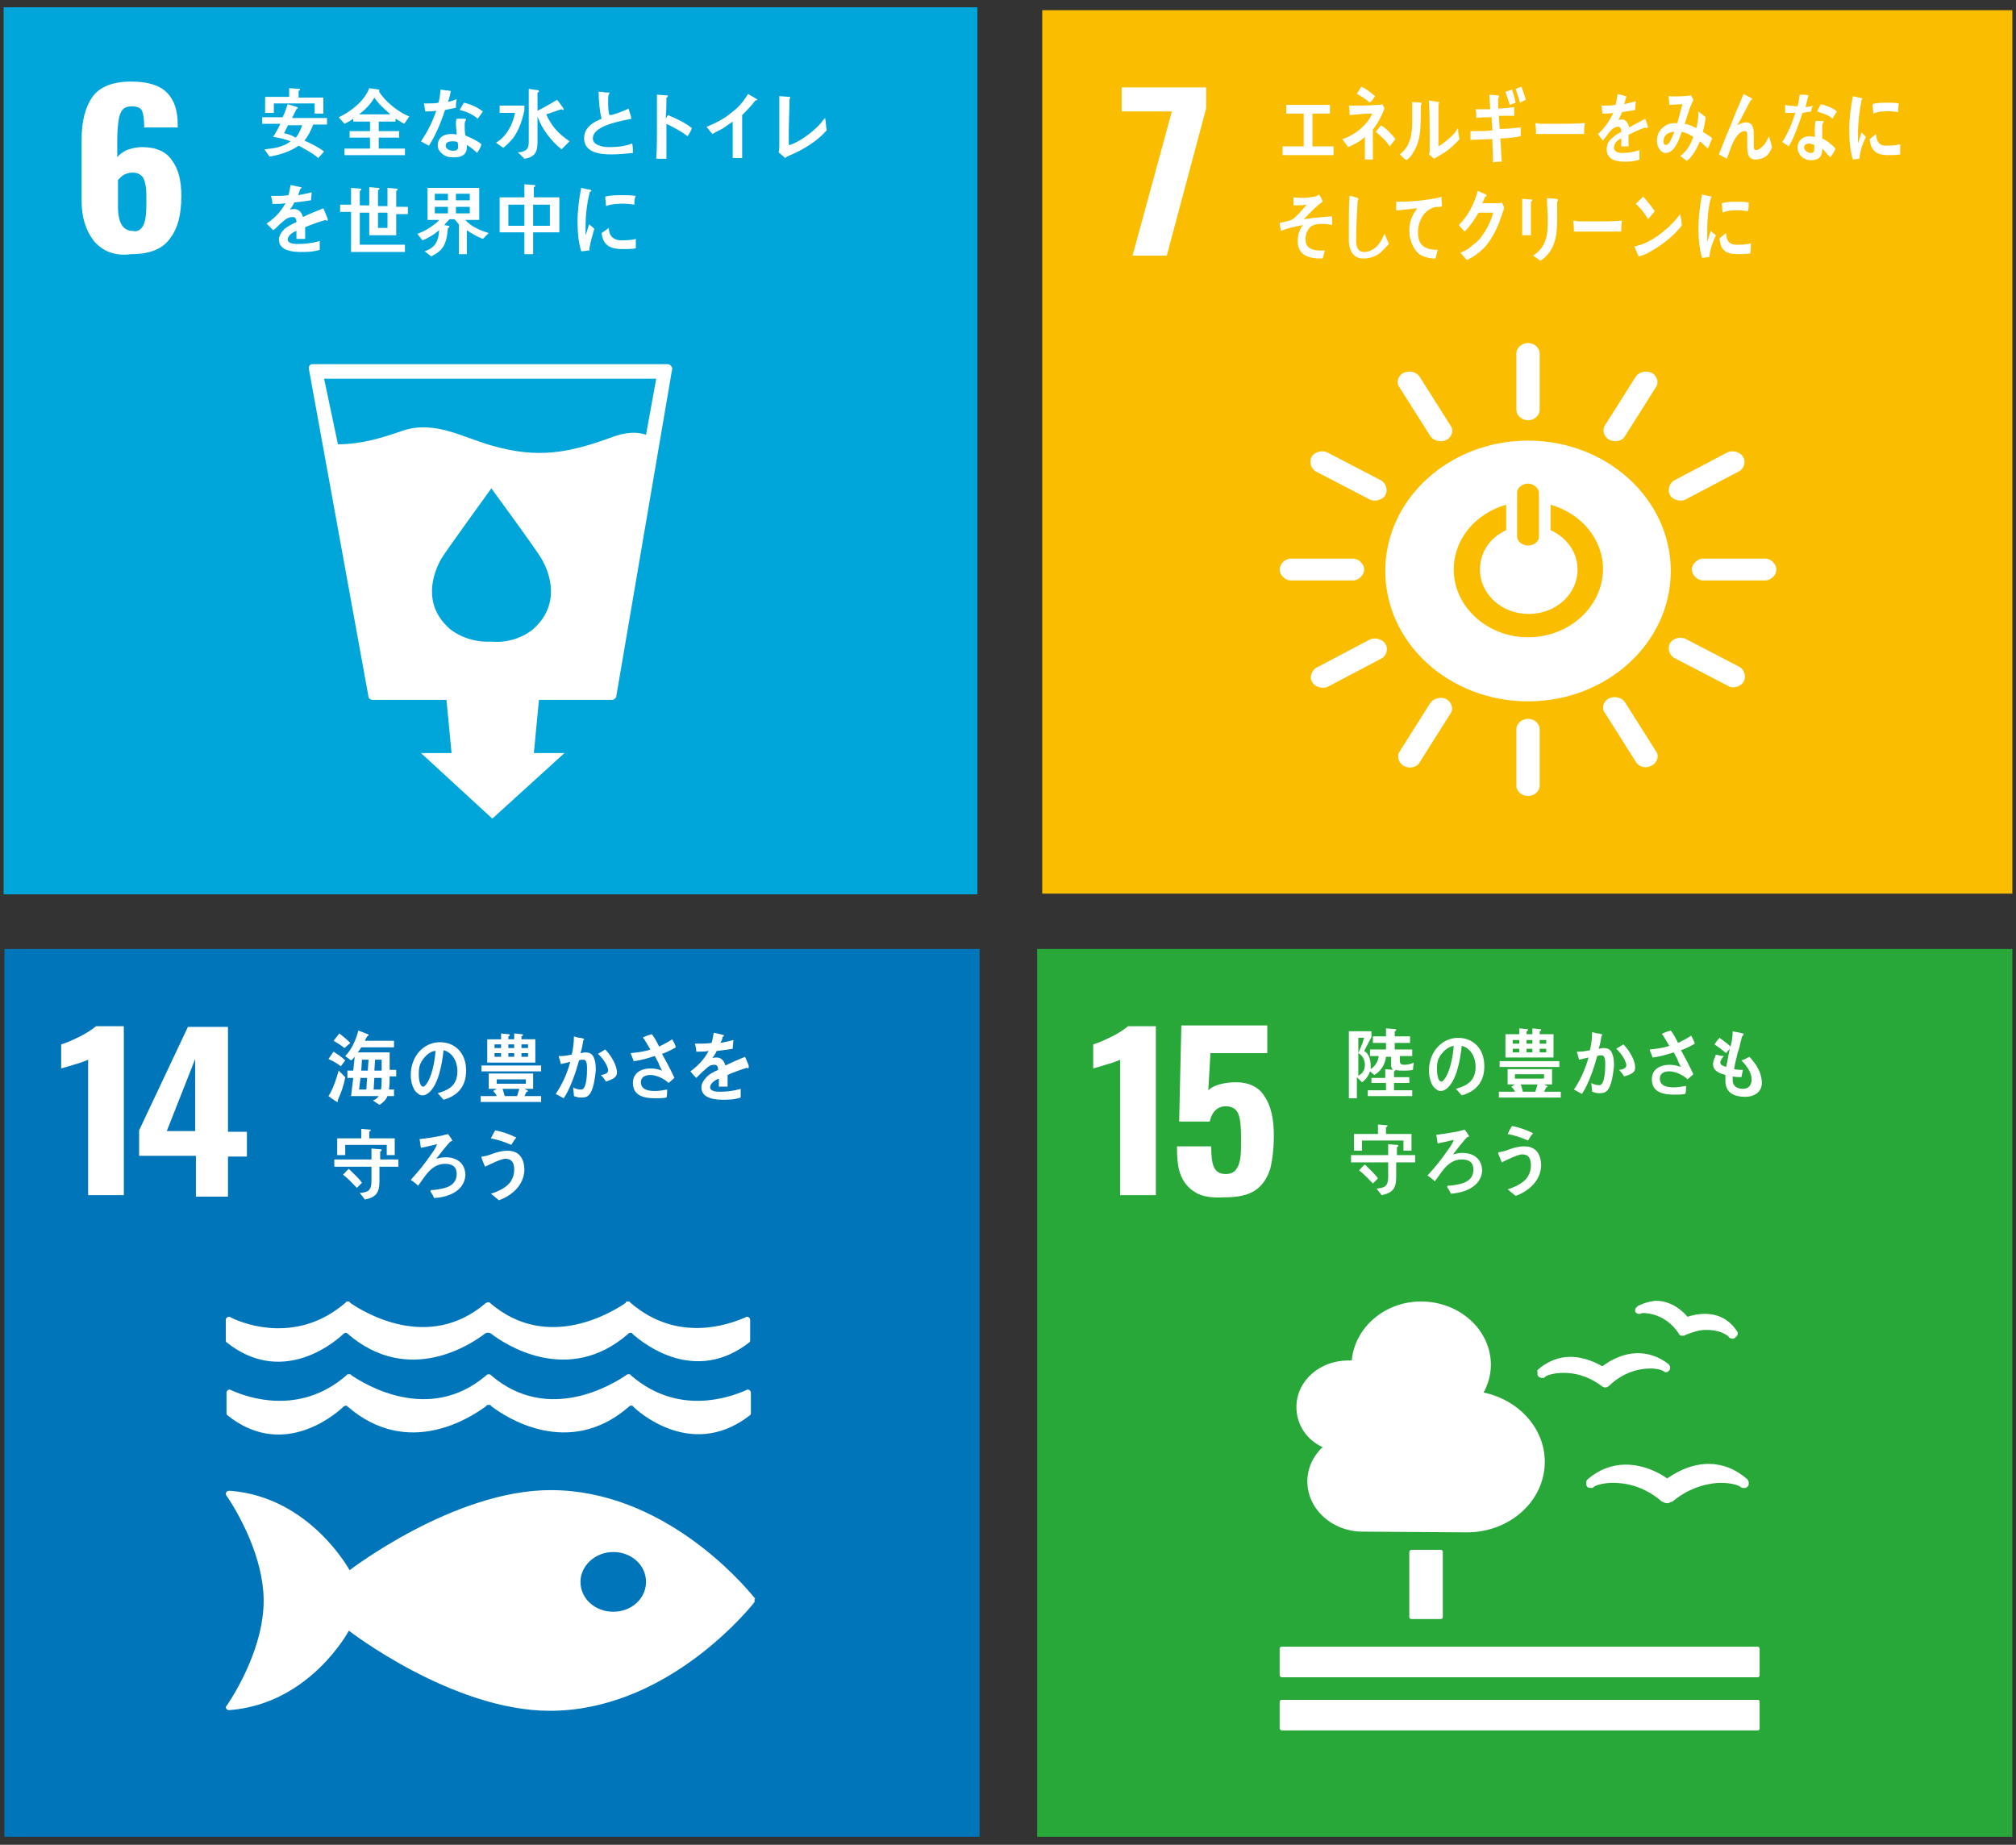
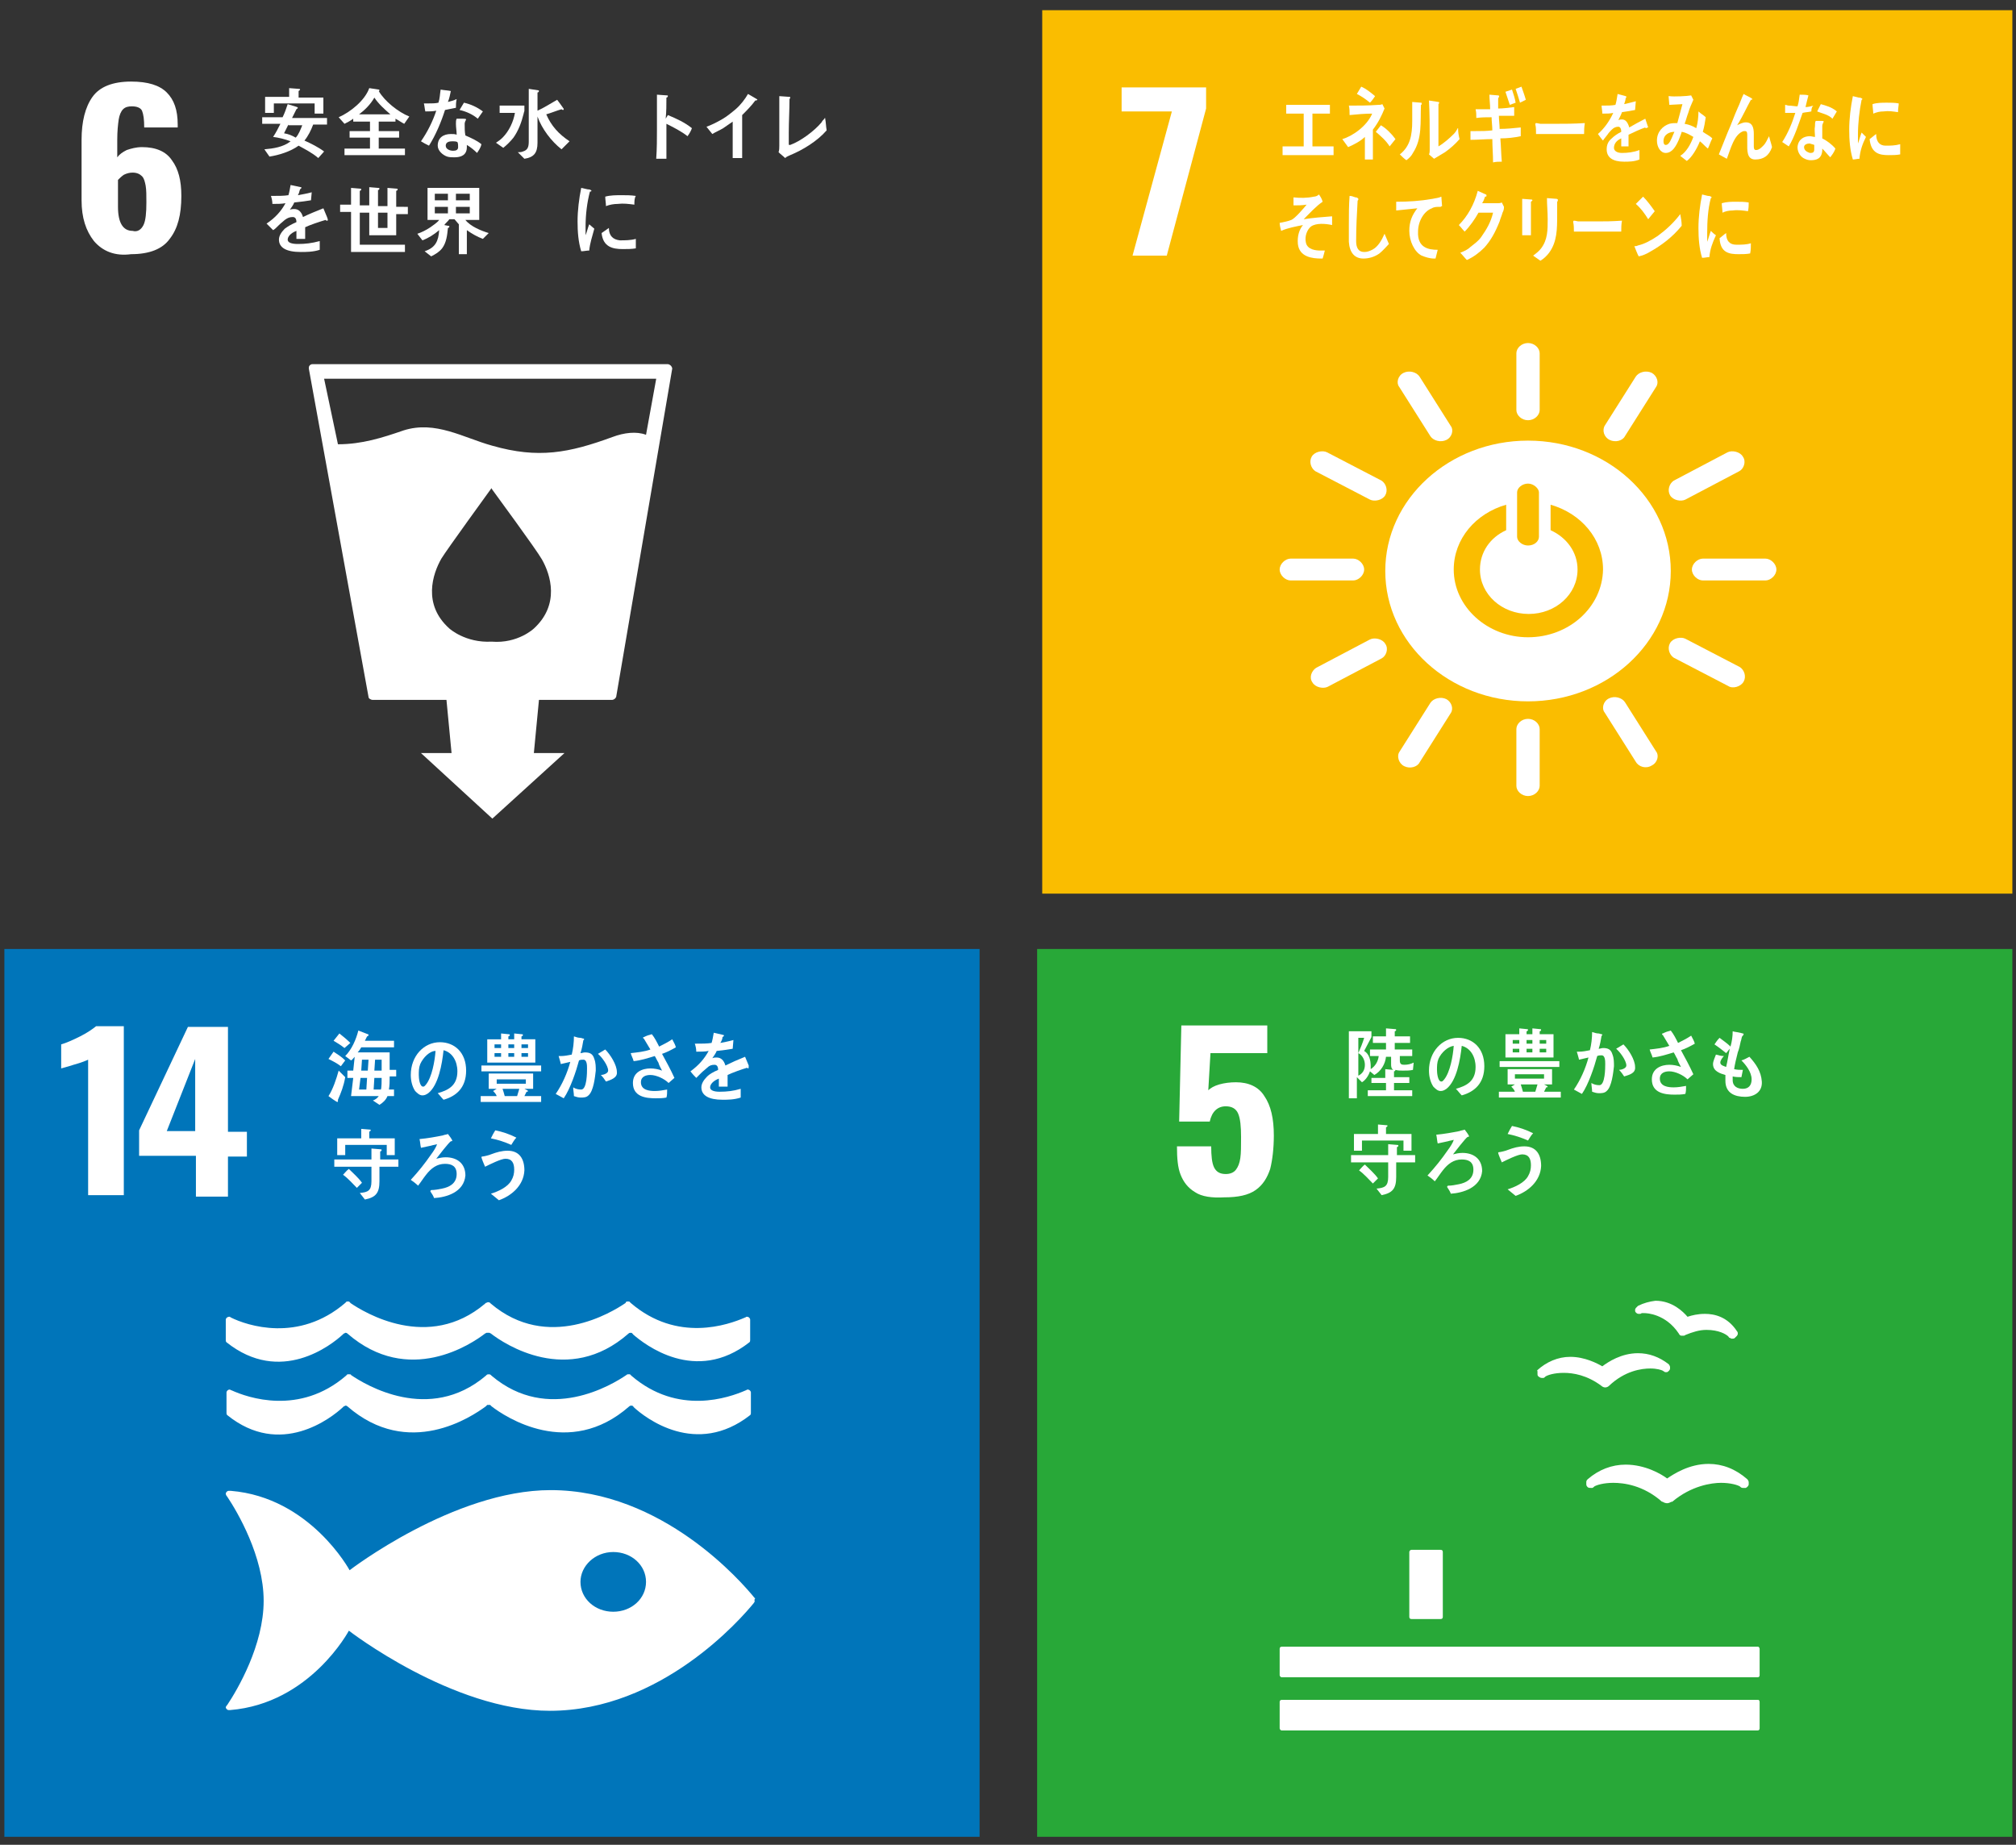
<svg xmlns="http://www.w3.org/2000/svg" version="1.1" id="レイヤー_1" x="0px" y="0px" viewBox="0 0 276.8 253.3" style="enable-background:new 0 0 276.8 253.3;" xml:space="preserve">
  <rect x="0" y="0" width="276.8" height="253.3" fill="#333333" stroke="none" />
  <style type="text/css"> .st0{fill:#00A6D9;} .st1{fill:#FFFFFF;} .st2{fill:#FABD00;} .st3{fill:#0075BA;} .st4{fill:#28A838;} </style>
  <g>
    <g>
-       <rect x="0.5" y="1" class="st0" width="133.7" height="121.8" />
      <g>
        <path class="st1" d="M12.9,33.1c-1.1-1.4-1.7-3.2-1.7-5.6v-8.3c0-2.5,0.5-4.5,1.5-5.9c1-1.4,2.8-2.1,5.3-2.1 c2.3,0,3.9,0.5,4.9,1.5s1.5,2.4,1.5,4.4l0,0.4h-4.6c0-1.1-0.1-1.8-0.3-2.3c-0.2-0.4-0.7-0.6-1.4-0.6c-0.5,0-0.9,0.1-1.2,0.4 c-0.3,0.3-0.5,0.8-0.6,1.4c-0.1,0.7-0.2,1.6-0.2,2.8v2.4c0.3-0.4,0.7-0.7,1.3-1c0.6-0.2,1.3-0.4,2.1-0.4c1.9,0,3.3,0.6,4.1,1.8 c0.9,1.2,1.3,2.8,1.3,4.9c0,2.6-0.5,4.5-1.6,5.9c-1,1.4-2.8,2.1-5.3,2.1C15.8,35.2,14.1,34.5,12.9,33.1z M19.7,30.9 c0.3-0.6,0.4-1.7,0.4-3.1c0-1,0-1.7-0.1-2.3c-0.1-0.5-0.2-1-0.5-1.3c-0.3-0.3-0.7-0.5-1.3-0.5c-0.4,0-0.8,0.1-1.2,0.3 c-0.3,0.2-0.6,0.5-0.8,0.7v3.7c0,2.2,0.7,3.3,2,3.3C18.9,31.9,19.4,31.5,19.7,30.9z" />
      </g>
      <path class="st1" d="M92.1,50.2C92,50.1,91.8,50,91.7,50H42.9c-0.2,0-0.3,0.1-0.4,0.2c-0.1,0.1-0.1,0.3-0.1,0.4l8.2,45.1 c0,0.2,0.3,0.4,0.6,0.4h10.1l0.7,7.3l-4.2,0l9.8,9l9.9-9l-4.2,0l0.7-7.3H84c0.3,0,0.5-0.2,0.6-0.4l7.7-45.1 C92.3,50.5,92.2,50.3,92.1,50.2z M73.3,86.3c0,0-2.2,2.1-5.8,1.8c-3.6,0.2-5.8-1.8-5.8-1.8c-3.7-3.3-2.3-7.5-1.1-9.6 c0.8-1.3,6.4-9,6.9-9.7V67c0,0,0,0,0,0l0,0v0.1c0.5,0.7,6.1,8.3,6.9,9.7C75.6,78.9,76.9,83,73.3,86.3z M88.7,59.7 c-1.3-0.5-3-0.3-4.6,0.3c-6,2.2-10.2,3-16.5,1.2c-4-1.1-7.8-3.5-12.2-2.1c-2.9,1-5.7,1.9-9,1.9l-1.9-9h45.6L88.7,59.7z" />
      <g>
        <path class="st1" d="M43,17.1c-0.3,0.8-0.7,1.6-1.2,2.2c0.9,0.4,1.9,0.9,2.7,1.5l-0.8,0.9c-0.8-0.7-1.8-1.2-2.7-1.7 c-1.1,0.8-2.7,1.3-4,1.5l-0.7-1c1.2-0.1,2.6-0.3,3.6-1.1c-0.8-0.3-1.6-0.5-2.4-0.6c0.4-0.6,0.7-1.2,1-1.8H36v-0.9h2.8 c0.3-0.6,0.5-1.2,0.7-1.8l1.3,0.4c0,0,0.1,0.1,0.1,0.1c0,0.1-0.1,0.1-0.2,0.2c-0.2,0.4-0.4,0.8-0.6,1.2h4.8v0.9H43z M43.2,15.5 v-1.3h-5.6v1.3h-1.2v-2.2h3.3v-1.2l1.3,0.1c0.1,0,0.2,0,0.2,0.1c0,0.1-0.1,0.1-0.2,0.2v0.9h3.4v2.2H43.2z M39.6,17.1 c-0.2,0.4-0.4,0.8-0.6,1.2c0.6,0.1,1.1,0.3,1.6,0.6c0.4-0.4,0.7-1.2,0.9-1.7H39.6z" />
        <path class="st1" d="M55.5,17c-0.4-0.2-0.8-0.5-1.2-0.7v0.4H52V18h2.8v0.9H52v1.5h3.6v0.9h-8.3v-0.9h3.5v-1.5H48V18h2.8v-1.3 h-2.3v-0.4c-0.4,0.3-0.8,0.5-1.2,0.7l-0.8-0.9c1.6-0.7,3.6-2.3,4.2-4l1.3,0.2c0.1,0,0.1,0.1,0.1,0.1c0,0,0,0.1-0.1,0.1 c0.8,1.4,2.7,2.9,4.2,3.5L55.5,17z M51.4,13.4c-0.5,0.9-1.3,1.7-2.1,2.3h4.3C52.8,15,52,14.3,51.4,13.4z" />
        <path class="st1" d="M62.6,14.8c-0.5,0.1-1,0.2-1.5,0.3c-0.5,1.6-1.3,3.5-2.2,4.9c-0.4-0.2-0.8-0.4-1.1-0.6 c0.9-1.3,1.6-2.7,2.1-4.2c-0.5,0.1-1,0.1-1.5,0.1c-0.1-0.4-0.1-0.7-0.2-1.1c0.2,0,0.4,0,0.6,0c0.5,0,1,0,1.4-0.1 c0.2-0.6,0.2-1.2,0.3-1.8c0.5,0.1,1,0.1,1.4,0.2c-0.1,0.5-0.2,1-0.4,1.5c0.4-0.1,0.8-0.2,1.2-0.4C62.6,14.1,62.6,14.4,62.6,14.8z M65.5,21c-0.4-0.4-0.9-0.8-1.4-1.1c0,0.1,0,0.2,0,0.3c0,1.1-0.8,1.4-1.7,1.4c-0.3,0-0.7,0-1-0.1c-0.6-0.2-1.3-0.8-1.3-1.5 c0-1.1,0.8-1.6,1.8-1.6c0.3,0,0.6,0,0.8,0.1c0-0.5-0.1-1-0.1-1.5c0-0.3,0-0.5,0.1-0.7c0.3,0,0.6,0,0.9,0c0.1,0,0.4,0,0.4,0.1 c0,0,0,0,0,0c-0.1,0.2-0.2,0.4-0.2,0.6c0,0.6,0,1.1,0.1,1.6c0.7,0.3,1.6,0.7,2.2,1.2C66,20.3,65.7,20.7,65.5,21z M62.8,19.5 c-0.2-0.1-0.5-0.1-0.7-0.1c-0.4,0-0.9,0.1-0.9,0.6c0,0.5,0.6,0.7,1,0.7c0.4,0,0.7-0.1,0.7-0.5C62.9,19.9,62.9,19.7,62.8,19.5z M65.6,16.3c-0.7-0.6-1.6-1-2.5-1.2l0.6-1c0.9,0.2,1.8,0.6,2.6,1.2L65.6,16.3z" />
        <path class="st1" d="M71.9,15.6c-0.3,1.2-0.7,2.3-1.4,3.3c-0.4,0.5-0.9,1-1.4,1.4l-1-0.7c0.3-0.2,0.6-0.4,0.9-0.7 c0.9-0.9,1.5-2.2,1.7-3.4h-2.1v-1H72v0.7C72,15.3,71.9,15.5,71.9,15.6z M77.1,20.5c-1.4-1.1-2.7-2.8-3.3-4.5c0,1.2,0,2.4,0,3.6 c0,1.4-0.5,2-1.8,2.2l-0.9-0.9c0.2,0,0.5,0,0.7-0.1c0.7-0.2,0.8-0.7,0.8-1.4c0-1.8,0-3.6,0-5.4v-1.8l1.3,0.2 c0.1,0,0.1,0.1,0.1,0.1c0,0.1-0.1,0.2-0.2,0.2v2.5c0.9-0.4,1.8-1,2.7-1.5c0.1,0.1,0.8,1.1,0.8,1.1c0.1,0.1,0.1,0.2,0.1,0.2 c0,0.1-0.1,0.1-0.1,0.1c0,0-0.1,0-0.2-0.1c-0.7,0.2-1.4,0.5-2.1,0.7c0.7,1.6,1.7,2.7,3.2,3.7L77.1,20.5z" />
-         <path class="st1" d="M83.9,21.2c-1.4,0-3.7-0.2-3.7-2.2c0-1.5,1.2-2.2,2.4-2.7c-0.3-1.2-0.4-2.5-0.4-3.7c0.3,0,0.6,0,0.9,0.1 c0.1,0,0.3,0,0.5,0c0.1,0,0.1,0,0.1,0.1c0,0,0,0.1-0.1,0.1c-0.1,0.3-0.1,0.6-0.1,1c0,0.4,0,1.6,0.2,1.9c0,0,0.1,0,0.1,0 c0.4,0,2.2-0.7,2.5-0.9c0.1,0.4,0.3,0.9,0.4,1.4c-1.3,0.3-5.3,0.9-5.3,2.7c0,1,1.5,1.2,2.2,1.2c1.1,0,2.2-0.1,3.2-0.5 c0.1,0.4,0.1,0.9,0.1,1.3C86,21.1,84.9,21.2,83.9,21.2z" />
        <path class="st1" d="M94.4,18.7c-0.9-0.7-1.9-1.2-2.9-1.7c0,0.2,0,0.3,0,0.5v2.4c0,0.6,0,1.3,0,1.9h-1.4c0.1-1.4,0.1-2.7,0.1-4.1 c0-1.6,0-3.2,0-4.7l1.4,0.1c0.1,0,0.1,0,0.1,0.1c0,0.1-0.1,0.2-0.2,0.2c0,1,0,1.9-0.1,2.9c0.1-0.2,0.2-0.3,0.3-0.5 c1.2,0.5,2.3,1,3.3,1.8C94.9,17.9,94.7,18.3,94.4,18.7z" />
        <path class="st1" d="M103.7,13.8c-0.5,0.7-1.2,1.4-1.8,2v5.9h-1.3l0-5c-0.4,0.3-0.9,0.6-1.3,0.9c-0.5,0.3-1,0.5-1.5,0.8l-0.8-1 c0.6-0.2,1.4-0.6,2.1-1c0.7-0.4,1.3-0.9,1.9-1.4c0.7-0.6,1.3-1.4,1.7-2.1l1.2,0.7c0,0,0.1,0.1,0.1,0.1 C103.9,13.8,103.8,13.8,103.7,13.8z" />
        <path class="st1" d="M108.5,21.3c-0.2,0.1-0.5,0.2-0.7,0.4c-0.3-0.3-0.6-0.5-0.9-0.8c0.1-0.3,0.1-0.6,0.1-0.9c0-0.6,0-1.3,0-1.9 c0-1.6,0-3.3,0-4.9l1.4,0.1c0.1,0,0.1,0,0.1,0.1s-0.1,0.2-0.1,0.2c0,1.5-0.1,3.1-0.1,4.6v1.6c0,0.1,0,0.1,0.1,0.1 c0,0,0.1,0,0.1,0c1.4-0.5,3.3-1.9,4.3-3.1c0.1-0.2,0.2-0.3,0.4-0.5c0,0,0-0.1,0.1-0.1c0,0,0,0.1,0,0.1c0.1,0.5,0.1,1,0.2,1.6 C112.2,19.4,110.2,20.6,108.5,21.3z" />
        <path class="st1" d="M44.9,30.3c-0.1,0-0.1,0-0.2-0.1c-0.7,0.2-2.2,0.7-2.8,1v1.6l-1.2,0c0-0.1,0-0.3,0-0.5v-0.6 c-0.8,0.3-1.2,0.8-1.2,1.2c0,0.4,0.5,0.6,1.4,0.6c1,0,1.9-0.1,3-0.4l0,1.2c-0.9,0.3-1.9,0.3-2.6,0.3c-2,0-3-0.6-3-1.7 c0-0.5,0.3-1,0.8-1.5c0.4-0.3,0.9-0.6,1.6-0.9c0-0.5-0.2-0.7-0.5-0.7c-0.4,0-0.7,0.1-1.1,0.4c-0.2,0.2-0.5,0.4-0.8,0.7 c-0.4,0.4-0.6,0.6-0.8,0.7c-0.2-0.2-0.5-0.5-0.9-0.9c1.2-0.8,2-1.7,2.6-2.8c-0.5,0.1-1.2,0.1-1.8,0.1c0-0.4-0.1-0.8-0.2-1.1 c1,0,1.8,0,2.4-0.1c0.1-0.3,0.2-0.8,0.3-1.4l1.4,0.3c0.1,0,0.1,0.1,0.1,0.1s-0.1,0.1-0.2,0.2c-0.1,0.2-0.1,0.5-0.3,0.8 c0.5-0.1,1.2-0.2,1.9-0.4l-0.1,1.1c-0.6,0.1-1.3,0.2-2.3,0.3c-0.1,0.3-0.4,0.7-0.6,1c0.2-0.1,0.5-0.1,0.6-0.1 c0.6,0,1,0.4,1.2,1.1c0.8-0.4,1.8-0.8,2.8-1.2l0.5,1.2C45.1,30.3,45,30.3,44.9,30.3z" />
        <path class="st1" d="M54.4,29.2v3.1h-3.7v-3.1h-1.3v4.4h6.2v1h-7.4v-5.5h-1.5v-1h1.5v-2.3l1.2,0.1c0.1,0,0.2,0,0.2,0.1 c0,0.1-0.1,0.2-0.2,0.2v2h1.3v-2.5l1.2,0.1c0.1,0,0.2,0,0.2,0.1c0,0.1-0.1,0.2-0.2,0.2v2.2h1.3v-2.5l1.2,0.1c0.1,0,0.2,0,0.2,0.1 c0,0.1-0.1,0.2-0.2,0.2v2.2H56v1H54.4z M53.2,29.2h-1.3v2.1h1.3V29.2z" />
        <path class="st1" d="M66.3,32.8c-0.8-0.3-1.5-0.7-2.2-1.2v3.3h-1.1v-4.1c-0.2-0.2-0.4-0.5-0.6-0.7h-0.7c-0.2,0.3-0.5,0.5-0.7,0.8 l0.5,0.1c0.1,0,0.2,0,0.2,0.1c0,0.1-0.1,0.2-0.2,0.2c-0.1,1-0.2,2-0.8,2.8c-0.4,0.5-0.9,0.8-1.5,1.1l-0.9-0.7 c1.5-0.5,1.9-1.4,2-2.9c-0.7,0.6-1.5,1.1-2.3,1.4l-0.7-0.9c0.6-0.2,1.2-0.5,1.8-0.9c0.4-0.3,0.9-0.6,1.2-1h-1.6v-4.4h7.1v4.4 h-1.9c0.7,0.9,2.2,1.5,3.2,1.8L66.3,32.8z M61.5,26.6h-1.8v0.9h1.8V26.6z M61.5,28.4h-1.8v0.9h1.8V28.4z M64.5,26.6h-1.9v0.9h1.9 V26.6z M64.5,28.4h-1.9v0.9h1.9V28.4z" />
-         <path class="st1" d="M73.2,31.9v3H72v-3h-3.4v-4.8H72v-1.8l1.3,0.1c0.1,0,0.2,0,0.2,0.1c0,0.1-0.1,0.2-0.2,0.2v1.4h3.5v4.8H73.2z M72,28.1h-2.2V31H72V28.1z M75.5,28.1h-2.3V31h2.3V28.1z" />
        <path class="st1" d="M80.9,34.4c-0.4,0-0.7,0.1-1.1,0.1c-0.4-1.3-0.5-2.7-0.5-4.1c0-1.5,0.2-3.1,0.5-4.6l0.9,0.2 c0.1,0,0.3,0,0.4,0.1c0.1,0,0.1,0.1,0.1,0.1c0,0.1-0.1,0.1-0.2,0.1c-0.4,1.5-0.6,3.2-0.6,4.8c0,0.4,0,0.8,0,1.2 c0.2-0.5,0.3-1,0.5-1.5c0.2,0.2,0.5,0.4,0.7,0.6C81.3,32.5,81,33.4,80.9,34.4z M87.3,34.1c-0.5,0.1-1.3,0.1-1.8,0.1 c-1.4,0-2.7-0.3-2.9-2.2c0.3-0.2,0.7-0.5,1-0.7c0,1.1,0.6,1.6,1.5,1.7c0.7,0,1.5,0,2.2-0.2C87.3,33.2,87.3,33.7,87.3,34.1z M87.1,28.1c-0.8-0.1-1.5-0.2-2.3-0.1c-0.5,0-1.1,0.1-1.6,0.3c0-0.4-0.1-0.9-0.1-1.3c0.7-0.2,1.5-0.2,2.3-0.2 c0.6,0,1.2,0,1.9,0.1C87.1,27.2,87.1,27.7,87.1,28.1z" />
      </g>
    </g>
    <g>
      <rect x="143.1" y="1.4" class="st2" width="133.2" height="121.3" />
      <g>
        <path class="st1" d="M160.9,15.3H154V12h11.6v2.9l-5.4,20.2h-4.7L160.9,15.3z" />
      </g>
      <g>
        <path class="st1" d="M209.8,60.5c-10.8,0-19.6,8-19.6,17.9c0,9.9,8.8,17.9,19.6,17.9c10.8,0,19.6-8,19.6-17.9 C229.4,68.5,220.6,60.5,209.8,60.5 M208.3,67.6c0-0.6,0.7-1.2,1.5-1.2c0.8,0,1.5,0.7,1.5,1.2v6.1c0,0.6-0.6,1.2-1.5,1.2 c-0.8,0-1.5-0.6-1.5-1.2V67.6z M209.8,87.5c-5.6,0-10.2-4.2-10.2-9.3c0-4.2,3-7.7,7.2-8.9v3.5c-2.2,1-3.6,3-3.6,5.4 c0,3.4,3,6.1,6.7,6.1s6.7-2.7,6.7-6.1c0-2.4-1.5-4.4-3.7-5.4v-3.5c4.2,1.2,7.2,4.7,7.2,8.9C220,83.4,215.4,87.5,209.8,87.5" />
        <path class="st1" d="M187.3,78.2c0-0.8-0.8-1.5-1.5-1.5h-8.6c-0.7,0-1.5,0.7-1.5,1.5c0,0.8,0.8,1.5,1.5,1.5h8.6 C186.5,79.7,187.3,79,187.3,78.2" />
        <path class="st1" d="M243.9,78.2c0-0.8-0.8-1.5-1.5-1.5h-8.6c-0.7,0-1.5,0.7-1.5,1.5c0,0.8,0.8,1.5,1.5,1.5h8.6 C243.1,79.7,243.9,79,243.9,78.2" />
        <path class="st1" d="M209.8,109.3c0.9,0,1.6-0.7,1.6-1.4v-7.8c0-0.7-0.7-1.4-1.6-1.4c-0.9,0-1.6,0.7-1.6,1.4v7.8 C208.2,108.6,208.9,109.3,209.8,109.3" />
        <path class="st1" d="M239.4,93.6c0.4-0.7,0.1-1.6-0.5-2l-7.5-3.9c-0.6-0.3-1.7-0.1-2.1,0.6c-0.4,0.7-0.1,1.6,0.5,2l7.5,3.9 C237.9,94.6,239,94.3,239.4,93.6" />
        <path class="st1" d="M192.8,105.2c0.8,0.4,1.8,0.1,2.1-0.5l4.3-6.8c0.4-0.6,0.1-1.5-0.6-1.9c-0.8-0.4-1.8-0.1-2.2,0.5l-4.3,6.8 C191.8,103.8,192,104.8,192.8,105.2" />
        <path class="st1" d="M226.8,105.1c0.8-0.4,1-1.4,0.6-1.9l-4.3-6.8c-0.4-0.6-1.4-0.9-2.2-0.5c-0.8,0.4-1,1.4-0.6,1.9l4.3,6.8 C225,105.3,226,105.6,226.8,105.1" />
        <path class="st1" d="M180.2,93.7c0.4,0.7,1.5,0.9,2.1,0.6l7.4-3.9c0.6-0.3,1-1.3,0.5-2c-0.4-0.7-1.5-0.9-2.1-0.6l-7.4,3.9 C180.1,92.1,179.7,93,180.2,93.7" />
        <path class="st1" d="M209.8,57.7c0.9,0,1.6-0.7,1.6-1.4v-7.8c0-0.7-0.7-1.4-1.6-1.4c-0.9,0-1.6,0.7-1.6,1.4v7.8 C208.2,57,208.9,57.7,209.8,57.7" />
        <path class="st1" d="M190.2,68c0.4-0.7,0.1-1.6-0.5-2l-7.5-3.9c-0.6-0.3-1.7-0.1-2.1,0.6c-0.4,0.7-0.1,1.6,0.5,2l7.5,3.9 C188.7,68.9,189.8,68.7,190.2,68" />
        <path class="st1" d="M221,60.4c0.8,0.4,1.8,0.1,2.1-0.5l4.3-6.8c0.4-0.6,0.1-1.5-0.6-1.9c-0.8-0.4-1.8-0.1-2.2,0.5l-4.3,6.8 C220,59.1,220.2,60,221,60.4" />
        <path class="st1" d="M198.6,60.4c0.8-0.4,1-1.4,0.6-1.9l-4.3-6.8c-0.4-0.6-1.4-0.9-2.2-0.5c-0.8,0.4-1,1.4-0.6,1.9l4.3,6.8 C196.8,60.5,197.8,60.8,198.6,60.4" />
        <path class="st1" d="M229.3,68c0.4,0.7,1.5,0.9,2.1,0.6l7.4-3.9c0.6-0.3,1-1.3,0.5-2c-0.4-0.7-1.5-0.9-2.1-0.6l-7.4,3.9 C229.2,66.4,228.9,67.3,229.3,68" />
      </g>
      <g>
        <path class="st1" d="M176.1,21.3v-1.2h2.9v-4.5h-2.4v-1.2h6v1.2h-2.4v4.5h2.9v1.2H176.1z" />
        <path class="st1" d="M188.5,17.8V19c0,1,0,1.9,0,2.9h-1.1c0-1,0-2.1,0-3.1c-0.6,0.6-1.6,1.1-2.3,1.4c-0.3-0.4-0.5-0.7-0.8-1.1 c1.4-0.4,3.4-1.8,4.1-3.5c-1,0-2.1,0.1-3.1,0.2c0-0.5,0-0.9-0.1-1.3c1.3,0,2.7,0,4-0.1c0.2,0,0.4,0,0.6-0.1l0.3,0.6 C189.7,15.9,189.2,16.9,188.5,17.8z M188.1,14.1c-0.6-0.5-1.2-0.9-1.8-1.2c0.2-0.3,0.4-0.7,0.6-1c0.7,0.3,1.3,0.8,1.9,1.3 C188.6,13.5,188.4,13.8,188.1,14.1z M190.8,20.1c-0.5-0.8-1.2-1.4-1.9-2l0.7-0.9c0.7,0.4,1.5,1.2,2,1.9L190.8,20.1z" />
        <path class="st1" d="M195.1,14.4c-0.1,2.4,0.2,4.6-1.1,6.6c-0.2,0.4-0.5,0.7-0.9,1c-0.3-0.2-0.7-0.6-0.9-0.8 c1.4-1.1,1.7-2.6,1.7-4.6c0-0.9,0-1.8,0-2.6l1.2,0.1c0.1,0,0.1,0,0.1,0.1C195.2,14.3,195.2,14.4,195.1,14.4z M198.4,20.9 c-0.5,0.3-1,0.6-1.5,0.9c-0.2-0.2-0.5-0.4-0.7-0.6c0.1-0.2,0.1-0.4,0.1-0.6v-1.4c0-1.8,0-3.6-0.1-5.4l1.3,0.2 c0.1,0,0.1,0.1,0.1,0.1c0,0.1-0.1,0.2-0.1,0.2c0,0.5,0,1,0,1.5c0,1.4,0,2.9,0,4.3c0.7-0.4,1.5-1.1,2.1-1.7 c0.2-0.2,0.4-0.5,0.5-0.7c0,0,0-0.1,0.1-0.1c0,0,0,0.1,0,0.1c0,0.5,0.1,1,0.2,1.4C199.8,19.8,199.1,20.4,198.4,20.9z" />
        <path class="st1" d="M206,19c0.1,1.1,0.1,2.1,0.2,3.2c-0.4,0-0.8,0-1.2,0.1c0-1.1-0.1-2.1-0.1-3.2c-1,0-2,0.1-3,0.1 c0-0.4,0-0.8,0-1.2c0.2,0,0.5,0,0.7,0c0.8,0,1.5,0,2.3-0.1c0-0.6-0.1-1.2-0.1-1.8c-0.7,0-1.4,0-2.1,0.1c0-0.4,0-0.8-0.1-1.2 c0.7,0,1.4,0,2,0c0-0.7-0.1-1.3-0.1-2l1.2,0.1c0.1,0,0.2,0.1,0.1,0.2c0,0.1-0.1,0.2-0.1,0.2c0,0.5,0,1,0,1.4 c0.7,0,1.4-0.1,2.2-0.2c0,0.4,0,0.8,0,1.2c-0.7,0-1.4,0-2.1,0c0,0.6,0.1,1.2,0.1,1.8c1,0,1.9-0.1,2.9-0.2c0,0.4,0,0.8,0,1.2 C207.9,18.9,206.9,19,206,19z M207.3,14.4c-0.2-0.6-0.4-1.2-0.6-1.8l0.9-0.3c0.2,0.6,0.4,1.2,0.5,1.8L207.3,14.4z M208.7,14.1 c-0.2-0.7-0.4-1.3-0.6-1.9l0.8-0.3c0.2,0.6,0.4,1.1,0.6,1.8L208.7,14.1z" />
        <path class="st1" d="M217.5,18.4c-0.5,0-1,0-1.4,0c-0.5,0-4,0-5.2,0c0-0.4,0-1-0.1-1.3c0-0.2,0.1-0.2,0.1-0.2 c0.2,0,0.5,0.1,0.6,0.1c0.6,0,1.2,0,1.9,0c1.4,0,2.6,0,4.2-0.1C217.5,17.5,217.5,18,217.5,18.4z" />
        <path class="st1" d="M226,17.6c0,0-0.1,0-0.1-0.1c-0.6,0.2-1.7,0.7-2.3,1v1.6l-1,0c0-0.2,0-0.3,0-0.5v-0.6c-0.7,0.3-1,0.8-1,1.3 c0,0.4,0.4,0.7,1.1,0.7c0.8,0,1.6-0.1,2.4-0.4l0,1.3c-0.7,0.3-1.5,0.3-2.1,0.3c-1.6,0-2.4-0.6-2.4-1.7c0-0.6,0.2-1.1,0.7-1.5 c0.3-0.3,0.7-0.6,1.3-0.9c0-0.5-0.2-0.7-0.4-0.7c-0.3,0-0.6,0.1-0.9,0.4c-0.2,0.2-0.4,0.4-0.6,0.7c-0.3,0.4-0.5,0.6-0.6,0.8 c-0.2-0.2-0.4-0.5-0.7-0.9c0.9-0.8,1.6-1.8,2.1-2.9c-0.4,0.1-0.9,0.1-1.5,0.1c0-0.4-0.1-0.8-0.1-1.1c0.8,0,1.4,0,1.9-0.1 c0.1-0.3,0.2-0.8,0.3-1.5l1.1,0.3c0.1,0,0.1,0.1,0.1,0.1c0,0.1,0,0.1-0.1,0.2c0,0.2-0.1,0.5-0.2,0.8c0.4-0.1,0.9-0.2,1.6-0.4 l-0.1,1.2c-0.5,0.1-1.1,0.2-1.8,0.3c-0.1,0.3-0.3,0.7-0.5,1.1c0.2-0.1,0.4-0.1,0.5-0.1c0.5,0,0.8,0.4,1,1.1 c0.7-0.4,1.4-0.8,2.2-1.2l0.4,1.2C226.1,17.5,226.1,17.6,226,17.6z" />
        <path class="st1" d="M234.5,20.4c-0.4-0.3-0.7-0.7-1.1-1c-0.4,1-1.1,2.2-1.8,2.7l-0.9-0.7c0.8-0.5,1.4-1.5,1.8-2.6 c-0.5-0.3-1-0.6-1.6-0.7c-0.1,0.4-0.3,0.8-0.4,1.1c-0.4,0.9-0.9,1.8-1.8,1.8c-0.7,0-1.2-0.8-1.2-1.7c0-1.2,0.8-2,1.7-2.3 c0.4-0.1,0.7-0.1,1.1-0.1c0.2-0.8,0.5-1.8,0.7-2.6l-1.8,0.1l-0.1-1.2l0.1,0c0.6,0.1,2.5,0,3-0.1c0.1,0.2,0.2,0.4,0.3,0.6 c-0.3,0.7-0.5,1.1-0.7,1.8c-0.2,0.5-0.3,1-0.5,1.5c0.6,0.1,1.1,0.3,1.6,0.6c0.2-0.7,0.3-1.5,0.3-2.3c0.3,0.3,0.7,0.5,1,0.8 c-0.1,0.7-0.2,1.3-0.4,2c0.4,0.3,0.9,0.5,1.3,0.9C234.8,19.6,234.7,20,234.5,20.4z M228.4,19.4c0,0.3,0.1,0.5,0.3,0.5 c0.2,0,0.3-0.1,0.4-0.2c0.3-0.3,0.6-1.2,0.8-1.6C229.3,18.1,228.4,18.4,228.4,19.4z" />
        <path class="st1" d="M241,21.9c-1.2,0-1.1-1.3-1.1-2.3l0-1c0-0.3,0-0.6-0.3-0.6c-0.1,0-0.2,0-0.2,0c-1.3,0.4-1.8,2.5-2.3,3.8 c-0.4-0.2-0.7-0.4-1.1-0.6c0.4-1,0.8-2,1.2-3c0.5-1.1,0.9-2.3,1.4-3.4c0.3-0.6,0.5-1.3,0.8-1.9c0.3,0.2,0.8,0.4,1.1,0.6 c0,0,0.1,0.1,0.1,0.1c0,0.1-0.1,0.1-0.2,0.1c-0.6,1.1-1.1,2.2-1.7,3.2c-0.1,0.1-0.1,0.2-0.2,0.3c0.4-0.2,0.8-0.4,1.2-0.4 c0.9,0,1.1,0.7,1.1,1.6c0,0.5,0,1.1,0,1.6c0,0.3,0,0.6,0.3,0.6c0.4,0,0.7-0.3,1-0.6c0.4-0.4,0.5-0.8,0.8-1.3 c0.1,0.5,0.3,1,0.4,1.5C242.9,21.4,242.1,21.9,241,21.9z" />
        <path class="st1" d="M248.7,15.3c-0.4,0.1-0.8,0.1-1.2,0.2c-0.5,1.4-1.1,3.3-1.9,4.6c-0.3-0.2-0.6-0.4-0.9-0.6 c0.8-1.2,1.4-2.7,1.8-4c-0.4,0-1,0-1.4,0c0-0.4,0-0.7,0-1.1c0.2,0,0.3,0.1,0.5,0.1c0.4,0,0.8,0.1,1.2,0.1c0.2-0.6,0.2-1,0.3-1.6 c0.5,0,0.9,0,1.2,0.1c-0.1,0.4-0.3,1.1-0.4,1.6c0.4,0,0.7-0.1,1.1-0.2C248.8,14.6,248.7,14.9,248.7,15.3z M251.3,21.6 c-0.4-0.4-0.7-0.8-1.1-1.2c0,0.1,0,0.2,0,0.3c-0.1,1.1-0.8,1.3-1.6,1.3c-0.3,0-0.6-0.1-0.8-0.2c-0.5-0.2-1-0.8-1-1.6 c0.1-1.1,0.9-1.5,1.7-1.5c0.2,0,0.5,0.1,0.7,0.1c0-0.5-0.1-1,0-1.5c0-0.3,0-0.5,0.1-0.7c0.3,0,0.5,0,0.8,0c0.1,0,0.3,0,0.3,0.1 c0,0,0,0,0,0c-0.1,0.2-0.2,0.4-0.2,0.6c0,0.6,0,1.1,0,1.7c0.6,0.3,1.3,0.8,1.8,1.4C251.8,21,251.5,21.3,251.3,21.6z M249.1,19.9 c-0.2-0.1-0.4-0.1-0.6-0.2c-0.3,0-0.8,0.1-0.8,0.5c0,0.5,0.5,0.7,0.8,0.8c0.3,0,0.6,0,0.6-0.5C249.1,20.4,249.1,20.2,249.1,19.9z M251.6,16.3c-0.6-0.6-1.4-0.7-2.1-1l0.5-1c0.7,0.2,1.5,0.4,2.2,1L251.6,16.3z" />
        <path class="st1" d="M189.4,34.8c-0.7,0.5-1.5,0.7-2.2,0.7c-1.2,0-1.9-0.8-2-2.3c0-0.2,0-0.4,0-0.6c0-0.6,0-1.1,0-1.7 c0-1.3,0-2.7,0.1-4c0.3,0,0.5,0.1,0.8,0.2c0.1,0,0.2,0,0.3,0.1c0.1,0,0.1,0.1,0.1,0.2c0,0.1-0.1,0.1-0.1,0.2 c-0.1,1.8-0.2,3.6-0.2,5.5c0,0.9,0.3,1.5,1.1,1.5c0.4,0,0.7-0.1,1.1-0.3c0.8-0.4,1.3-1.3,1.7-2.2l0.6,1.4 C190.4,33.8,189.9,34.4,189.4,34.8z" />
        <path class="st1" d="M197.8,28.4c0,0-0.1,0-0.1,0c-0.4,0-0.8,0-1.1,0.2c-1.1,0.4-1.9,1.8-1.9,3.2c-0.1,2.2,1.4,2.5,2.7,2.5 c-0.1,0.4-0.2,0.8-0.3,1.2c-0.1,0-0.1,0-0.2,0c-0.6,0-1.2-0.2-1.7-0.4c-1-0.5-1.7-2-1.7-3.4c0-1.3,0.4-2.2,1.1-3.1 c-1,0.1-1.9,0.2-2.9,0.3c0-0.4,0-0.8,0-1.2c1.7,0,3.3-0.1,5-0.4c0.4-0.1,0.8-0.1,1.2-0.3c0,0.2,0.1,1.2,0.1,1.3 C197.9,28.3,197.8,28.4,197.8,28.4z" />
        <path class="st1" d="M206.3,29.2c-0.1,0.4-0.3,0.8-0.4,1.2c-0.6,1.5-1.2,2.6-2.1,3.6c-0.7,0.7-1.5,1.3-2.4,1.7 c-0.3-0.3-0.6-0.7-0.9-1c0.5-0.2,1-0.4,1.4-0.8c0.5-0.4,1.1-0.8,1.5-1.4c0.7-1,1.3-2,1.6-3.3l-2,0c-0.5,0.9-1.2,1.9-1.9,2.6 c-0.3-0.3-0.5-0.6-0.8-0.9c1.2-1.2,2.1-2.8,2.6-4.7l1.1,0.5c0.1,0,0.1,0.1,0.1,0.2c0,0.1-0.1,0.1-0.2,0.1 c-0.1,0.3-0.2,0.6-0.4,0.9c0.7,0,1.4,0,2.2,0c0.1,0,0.3,0,0.5-0.1c0.1,0.2,0.2,0.4,0.3,0.6C206.5,28.8,206.4,29,206.3,29.2z" />
        <path class="st1" d="M210.2,27.7c0,0.1,0,0.3,0,0.4c0,1.4,0,2.8,0,4.2H209c0-0.3,0-0.5,0-0.8V30c0-0.9,0-1.8,0-2.7l1.3,0.1 c0,0,0.1,0,0.1,0.1C210.4,27.6,210.3,27.6,210.2,27.7z M213.8,27.7c0,0.6,0,1.3,0,1.9c0,1.8,0,3.6-1.1,5.1 c-0.3,0.4-0.7,0.8-1.2,1.1c-0.3-0.2-0.7-0.5-1-0.7c0.4-0.3,0.8-0.6,1.1-1c0.9-1.2,0.9-2.5,0.9-4c0-1-0.1-1.9-0.1-2.9l1.3,0.1 c0.1,0,0.2,0.1,0.2,0.1C213.9,27.6,213.9,27.6,213.8,27.7z" />
        <path class="st1" d="M222.6,31.8c-0.5,0-1,0-1.4,0c-0.5,0-3.9,0-5.1,0c0-0.4,0-0.9-0.1-1.3c0-0.2,0.1-0.2,0.1-0.2 c0.2,0,0.5,0.1,0.6,0.1c0.6,0,1.7,0,2.4,0c1.4,0,2,0,3.6-0.1C222.6,30.8,222.6,31.4,222.6,31.8z" />
        <path class="st1" d="M226.5,34.6c-0.5,0.3-1,0.5-1.5,0.6c-0.1-0.1-0.6-1.4-0.6-1.4c0,0,0,0,0.1,0c0.1,0,0.2,0,0.4-0.1 c0.9-0.2,1.8-0.7,2.7-1.3c1.1-0.8,2.2-1.8,3.1-3c0.1,0.5,0.2,1.1,0.2,1.6C229.6,32.6,228.1,33.7,226.5,34.6z M226.3,30.1 c-0.5-0.8-1-1.5-1.7-2.1c0.3-0.3,0.6-0.6,1-1c0.6,0.6,1.1,1.3,1.6,2C226.9,29.4,226.6,29.7,226.3,30.1z" />
        <path class="st1" d="M234.7,35.3c-0.3,0-0.6,0.1-1,0.1c-0.4-1.3-0.5-2.7-0.5-4.1c0-1.5,0.2-3.1,0.5-4.6l0.8,0.2 c0.1,0,0.3,0,0.4,0.1c0.1,0,0.1,0.1,0.1,0.1c0,0.1-0.1,0.1-0.1,0.1c-0.4,1.5-0.5,3.2-0.5,4.8c0,0.4,0,0.8,0,1.2 c0.2-0.5,0.3-1,0.5-1.5c0.2,0.2,0.4,0.4,0.7,0.6C235.1,33.4,234.8,34.2,234.7,35.3z M240.3,34.8c-0.5,0.1-1.1,0.1-1.6,0.1 c-1.3,0-2.5-0.2-2.6-2.2c0.3-0.2,0.6-0.5,0.9-0.7c0,1.1,0.5,1.6,1.4,1.6c0.7,0,1.4,0,2-0.2C240.4,33.9,240.4,34.3,240.3,34.8z M240,29c-0.7-0.1-1.4-0.2-2.1-0.1c-0.5,0-1,0.1-1.4,0.3c0-0.4-0.1-0.9-0.1-1.3c0.7-0.2,1.3-0.2,2-0.2c0.6,0,1.1,0,1.7,0.1 C240.1,28.1,240.1,28.6,240,29z" />
        <path class="st1" d="M255.3,21.8c-0.3,0-0.6,0.1-0.9,0.1c-0.4-1.3-0.5-2.7-0.5-4.1c0-1.5,0.2-3.1,0.5-4.6l0.8,0.2 c0.1,0,0.3,0,0.4,0.1c0.1,0,0.1,0.1,0.1,0.1c0,0.1-0.1,0.1-0.1,0.1c-0.3,1.5-0.5,3.2-0.5,4.8c0,0.4,0,0.8,0,1.2 c0.2-0.5,0.3-1,0.5-1.5c0.2,0.2,0.4,0.4,0.6,0.6C255.7,19.8,255.4,20.7,255.3,21.8z M260.9,21.2c-0.5,0.1-1.1,0.1-1.6,0.1 c-1.2,0-2.4-0.2-2.6-2.2c0.3-0.2,0.6-0.5,0.9-0.7c0,1.1,0.5,1.6,1.3,1.6c0.6,0,1.3,0,2-0.2C260.9,20.2,260.9,20.7,260.9,21.2z M260.6,15.4c-0.7-0.1-1.3-0.2-2-0.1c-0.5,0-0.9,0.1-1.4,0.3c0-0.4-0.1-0.9-0.1-1.3c0.6-0.2,1.3-0.2,2-0.2c0.5,0,1.1,0,1.6,0.1 C260.7,14.5,260.6,14.9,260.6,15.4z" />
        <path class="st1" d="M180,31.1c-0.5,0.4-0.9,1.3-0.7,2.2c0.2,1,1.4,1.1,2,1.1c0.2,0,0.4,0,0.6,0c-0.1,0.4-0.2,0.8-0.3,1.1l-0.2,0 c-1.2,0-3-0.2-3.2-2c-0.1-1.1,0.2-2,0.7-2.6c-1,0.2-2.1,0.4-3,0.8c-0.1-0.4-0.2-0.8-0.2-1.1c0.5-0.1,1.1-0.2,1.6-0.4 c0.5-0.2,1.7-1.6,2.1-2.1c-0.6,0.1-1.2,0.1-1.8,0.1c0-0.4,0-0.7,0-1.1c0.9,0.1,1.9,0.1,2.8-0.1c0.2,0,0.5-0.1,0.7-0.3 c0.2,0.3,0.4,0.6,0.5,1c-0.9,0.6-1.8,1.6-2.6,2.4c1.3-0.2,2.6-0.3,3.9-0.4c0,0.4,0,0.8,0,1.2C182,30.7,180.7,30.6,180,31.1z" />
      </g>
    </g>
    <g>
      <rect x="0.6" y="130.3" class="st3" width="133.9" height="121.9" />
      <g>
        <path class="st1" d="M12.1,145.5c-0.2,0.1-0.9,0.4-2,0.7c-0.9,0.3-1.4,0.4-1.7,0.5v-3.3c0.7-0.2,1.6-0.6,2.6-1.1 c1-0.5,1.7-1,2.2-1.4H17v23.2h-4.9V145.5z" />
        <path class="st1" d="M26.8,158.7h-7.7v-3.5l6.7-14.2h5.5v14.4h2.6v3.4h-2.6v5.5h-4.4V158.7z M26.8,155.3v-9.9l-3.9,9.9H26.8z" />
      </g>
      <g>
        <path class="st1" d="M103.6,219.4c-1.7-2.1-12.6-14.8-28-14.8c-13.3,0-27.6,11-27.6,11s-5.4-10-16.3-10.9c-0.1,0-0.1,0-0.2,0 h-0.1c-0.2,0-0.4,0.2-0.4,0.4c0,0.2,0.2,0.4,0.2,0.4c1.4,2.1,5,8.2,5,14.3c0,6.1-3.6,12.2-5,14.3l-0.1,0.1c0,0.1-0.1,0.1-0.1,0.2 c0,0.2,0.2,0.4,0.4,0.4l0.1,0c0,0,0.1,0,0.1,0c11-0.9,16.3-10.9,16.3-10.9s14.2,11,27.6,11c15.3,0,26.3-12.7,28-14.8 c0-0.1,0.1-0.1,0.1-0.1c0,0,0-0.1,0-0.2c0-0.1,0-0.1,0-0.2C103.7,219.5,103.7,219.4,103.6,219.4 M84.2,221.3 c-2.5,0-4.5-1.8-4.5-4.1c0-2.2,2-4.1,4.5-4.1c2.5,0,4.5,1.8,4.5,4.1C88.7,219.5,86.7,221.3,84.2,221.3" />
        <path class="st1" d="M47.1,193.2c0,0,0.1-0.1,0.1-0.1c0.1,0,0.2-0.1,0.2-0.1c0.1,0,0.2,0,0.3,0.1c0,0,0,0,0,0 c8.4,7.3,17.1,1.4,19,0l0.2-0.2c0.1,0,0.1,0,0.2,0c0.1,0,0.1,0,0.2,0l0.2,0.2c1.8,1.4,10.6,7.3,18.9,0c0,0,0,0,0,0 c0.1-0.1,0.2-0.1,0.3-0.1c0.1,0,0.2,0,0.2,0.1c0.1,0,0.1,0.1,0.1,0.1c1.6,1.5,8.6,6.9,16,1.1c0.1-0.1,0.1-0.2,0.1-0.3v-2.8 c0-0.2-0.2-0.4-0.4-0.4c0,0-0.1,0-0.1,0c-0.1,0-0.1,0.1-0.2,0.1c-2.3,1-9.3,3.5-15.7-2c-0.1-0.1-0.1-0.1-0.2-0.2 c-0.1,0-0.1,0-0.2,0c0,0-0.1,0-0.1,0c-0.1,0-0.2,0.1-0.2,0.1c-1.9,1.3-10.7,6.7-18.5,0.1l-0.1-0.1c-0.1-0.1-0.2-0.1-0.3-0.1 c-0.1,0-0.2,0-0.3,0.1l-0.1,0.1c-7.8,6.6-16.6,1.2-18.5-0.1c0-0.1-0.1-0.1-0.2-0.1c0,0-0.1,0-0.1,0c-0.1,0-0.1,0-0.2,0 c-0.1,0.1-0.1,0.1-0.2,0.2c-6.4,5.5-13.5,3-15.7,2c-0.1,0-0.2-0.1-0.2-0.1c0,0-0.1,0-0.1,0c-0.2,0-0.4,0.2-0.4,0.4v2.8 c0,0.1,0,0.2,0.1,0.3C38.5,200.2,45.5,194.7,47.1,193.2" />
        <path class="st1" d="M31.5,180.8C31.4,180.8,31.4,180.7,31.5,180.8c-0.3,0-0.5,0.2-0.5,0.4v2.8c0,0.1,0,0.2,0.1,0.3 c7.4,5.9,14.4,0.4,16-1.1c0,0,0.1-0.1,0.1-0.1c0.1,0,0.2-0.1,0.2-0.1c0.1,0,0.2,0,0.3,0.1c0,0,0,0,0,0c8.4,7.3,17.1,1.4,18.9,0 l0.2-0.1c0.1,0,0.1,0,0.2,0c0.1,0,0.1,0,0.2,0l0.2,0.1c1.8,1.4,10.6,7.3,18.9,0c0,0,0,0,0,0c0.1-0.1,0.2-0.1,0.3-0.1 c0.1,0,0.2,0,0.2,0.1c0.1,0,0.1,0.1,0.1,0.1c1.6,1.4,8.6,6.9,16,1.1c0.1-0.1,0.1-0.2,0.1-0.3v-2.8c0-0.2-0.2-0.4-0.4-0.4 c0,0-0.1,0-0.1,0c-0.1,0-0.1,0.1-0.2,0.1c-2.3,1-9.3,3.5-15.7-2c-0.1-0.1-0.1-0.1-0.2-0.2c-0.1,0-0.1,0-0.2,0c0,0-0.1,0-0.1,0 c-0.1,0-0.2,0.1-0.2,0.2c-1.9,1.3-10.7,6.7-18.5,0.1l-0.1-0.1c-0.1-0.1-0.2-0.1-0.3-0.1c-0.1,0-0.2,0.1-0.3,0.1l-0.1,0.1 c-7.8,6.6-16.6,1.2-18.5-0.1c0-0.1-0.1-0.1-0.2-0.2c0,0-0.1,0-0.1,0c-0.1,0-0.1,0-0.2,0c-0.1,0.1-0.1,0.1-0.2,0.2 c-6.4,5.5-13.5,3.1-15.7,2C31.6,180.8,31.5,180.8,31.5,180.8" />
      </g>
      <g>
        <path class="st1" d="M46.8,146.4c-0.5-0.4-1.1-0.7-1.7-1l0.7-1c0.6,0.4,1.1,0.7,1.6,1.2L46.8,146.4z M46.4,151c0,0.1,0,0.1,0,0.2 c0,0.1,0,0.1-0.1,0.1s-1.1-0.7-1.2-0.8c0.6-0.9,1.1-2.4,1.4-3.5l0.9,0.9C47.2,149.1,46.8,150.1,46.4,151z M47.3,143.9 c-0.5-0.4-1-0.7-1.5-1l0.8-1c0.5,0.4,1,0.8,1.5,1.3L47.3,143.9z M53.5,148c0,0.5,0,1-0.1,1.6h0.7v0.9h-0.9 c-0.2,0.5-0.6,0.9-1.1,1.2l-0.9-0.6c0.3-0.1,0.6-0.3,0.8-0.6h-3.8c0.1-0.8,0.2-1.7,0.3-2.5h-0.8V147h0.8l0.2-1.9 c-0.2,0.2-0.3,0.4-0.5,0.5l-0.8-0.6c0.9-0.9,1.5-2.3,1.8-3.5l1.3,0.5c0.1,0,0.1,0.1,0.1,0.1c0,0.1-0.1,0.2-0.2,0.2 c-0.1,0.2-0.2,0.4-0.3,0.6h4v0.9h-4.5c-0.1,0.2-0.3,0.5-0.5,0.7h4.4c0,0.8,0,1.6,0,2.4h0.9v0.9H53.5z M49.5,148l-0.2,1.6h1 l0.1-1.6H49.5z M49.7,145.5l-0.1,1.5h0.9l0.1-1.5H49.7z M51.4,148l-0.1,1.6h1c0.1-0.3,0.1-1.2,0.1-1.6H51.4z M52.4,145.5h-0.9 l-0.1,1.5h1c0-0.2,0-0.4,0-0.6V145.5z" />
        <path class="st1" d="M60.9,151c-0.3-0.3-0.5-0.6-0.8-0.9c1.4-0.4,2.7-1,2.7-3c0-1.4-0.7-2.6-1.9-2.9c-0.2,1.9-0.7,4.8-2.1,5.9 c-0.3,0.2-0.5,0.3-0.8,0.3c-0.4,0-0.7-0.3-1-0.6c-0.4-0.6-0.6-1.4-0.6-2.2c0-2.6,1.8-4.5,4-4.5c2,0,3.6,1.4,3.6,3.9 C64,149.3,62.7,150.5,60.9,151z M57.7,146.1c-0.2,0.5-0.2,1-0.2,1.5c0,0.4,0.1,1.6,0.6,1.6c0.2,0,0.3-0.2,0.4-0.3 c0.8-1,1.2-3.2,1.3-4.6C59,144.3,58.1,145.2,57.7,146.1z" />
        <path class="st1" d="M66,151.3v-0.8h2.2c-0.1-0.3-0.3-0.5-0.5-0.7c0.2-0.1,0.3-0.2,0.5-0.3h-1.1v-2.1h6.1v2.1h-1.2l0.4,0.2 c0,0,0.1,0.1,0.1,0.1c0,0.1-0.1,0.1-0.2,0.1c-0.1,0.2-0.2,0.4-0.3,0.6h2.3v0.8H66z M66.1,147.1v-0.8h8.2v0.8H66.1z M66.9,145.9 v-3.2h1.9v-0.8l1,0.1c0.1,0,0.2,0,0.2,0.1c0,0.1-0.1,0.2-0.2,0.2v0.4h0.8v-0.8l1,0.1c0.1,0,0.2,0,0.2,0.1c0,0.1-0.1,0.2-0.2,0.2 v0.4h1.9v3.2H66.9z M68.8,143.4h-0.9v0.5h0.9V143.4z M68.8,144.6h-0.9v0.5h0.9V144.6z M72.2,148.2h-4v0.6h4V148.2z M69,149.5 c0.1,0.3,0.2,0.6,0.3,1H71l0.3-1H69z M70.6,143.4h-0.8v0.5h0.8V143.4z M70.6,144.6h-0.8v0.5h0.8V144.6z M72.5,143.4h-0.9v0.5h0.9 V143.4z M72.5,144.6h-0.9v0.5h0.9V144.6z" />
        <path class="st1" d="M80.8,150.4c-0.3,0.3-0.7,0.3-1.1,0.3c-0.3,0-0.6-0.1-0.9-0.2c0-0.4-0.1-0.8-0.1-1.2 c0.3,0.2,0.7,0.3,1.1,0.3c0.8,0,0.8-2.4,0.8-2.9c0-0.4,0-1.2-0.5-1.2c-0.2,0-0.4,0-0.6,0.1c-0.4,1.5-1.2,3.9-2.1,5.2 c-0.4-0.2-0.7-0.4-1.1-0.6c0.9-1.3,1.6-2.9,2-4.4c-0.4,0.1-0.9,0.2-1.3,0.3c0-0.1-0.3-1.1-0.3-1.1c0,0,0,0,0,0c0.1,0,0.2,0,0.3,0 c0.5,0,1-0.1,1.5-0.2c0.2-0.8,0.3-1.7,0.3-2.5c0.3,0.1,0.6,0.2,0.9,0.2c0.1,0,0.3,0.1,0.4,0.1c0,0,0.1,0,0.1,0.1 c0,0.1-0.1,0.1-0.1,0.1c-0.1,0.6-0.2,1.2-0.4,1.8c0.2,0,0.4-0.1,0.6-0.1c0.7,0,1.1,0.2,1.3,0.9c0.2,0.5,0.2,1.1,0.2,1.6 C81.7,147.9,81.5,149.8,80.8,150.4z M83.2,148.5c-0.2-0.3-0.4-0.6-0.7-0.9c0.3,0,1-0.2,1-0.6c0-0.7-0.9-1.9-1.4-2.3 c0.3-0.2,0.7-0.4,1-0.6c0.7,0.7,1.6,2.1,1.6,3.1C84.8,148,83.8,148.3,83.2,148.5z" />
        <path class="st1" d="M90.9,144.7c0.6,1.1,1.2,2.2,1.7,3.3l-0.8,0.7c-0.6-0.6-1.7-1.1-2.5-1.1c-0.6,0-1.3,0.2-1.3,1 c0,1.1,1.2,1.2,1.9,1.2c0.6,0,1.1-0.1,1.7-0.2c0,0.4,0,0.8-0.1,1.1c-0.5,0.1-1,0.1-1.5,0.1c-1.3,0-3.1-0.2-3.1-2.1 c0-1.5,1.3-2,2.4-2c0.5,0,1.1,0.1,1.6,0.3c-0.2-0.4-0.4-0.7-0.5-1.1c-0.2-0.3-0.3-0.6-0.5-0.9c-1,0.3-1.9,0.6-2.9,0.7 c-0.1-0.4-0.3-0.7-0.4-1.1c0.9-0.1,1.9-0.2,2.7-0.5c-0.3-0.5-0.6-1-0.9-1.5c-0.1,0-0.1-0.1-0.1-0.1c0-0.1,0-0.1,0.1-0.1 c0.4-0.2,0.7-0.3,1.1-0.4c0.4,0.5,0.7,1.1,1,1.7c0.6-0.3,1.2-0.6,1.8-1c0.2,0.4,0.4,0.7,0.5,1.1 C92.1,144.2,91.5,144.5,90.9,144.7z" />
        <path class="st1" d="M102.7,146.7c0,0-0.1,0-0.1-0.1c-0.7,0.2-2.1,0.7-2.7,1v1.6l-1.2,0c0-0.1,0-0.3,0-0.5v-0.6 c-0.8,0.3-1.2,0.8-1.2,1.2c0,0.4,0.5,0.6,1.3,0.6c1,0,1.9-0.1,2.9-0.4l0,1.2c-0.9,0.3-1.8,0.3-2.5,0.3c-1.9,0-2.9-0.6-2.9-1.7 c0-0.5,0.3-1,0.8-1.5c0.3-0.3,0.8-0.6,1.5-0.9c0-0.5-0.2-0.7-0.5-0.7c-0.4,0-0.7,0.1-1,0.4c-0.2,0.2-0.5,0.4-0.8,0.7 c-0.4,0.4-0.6,0.6-0.7,0.7c-0.2-0.2-0.5-0.5-0.8-0.9c1.1-0.8,1.9-1.7,2.5-2.8c-0.5,0.1-1.1,0.1-1.7,0.1c0-0.4-0.1-0.8-0.2-1.1 c0.9,0,1.7,0,2.3-0.1c0.1-0.3,0.2-0.8,0.3-1.4l1.3,0.3c0.1,0,0.1,0.1,0.1,0.1c0,0.1-0.1,0.1-0.2,0.2c0,0.2-0.1,0.5-0.3,0.8 c0.5-0.1,1.1-0.2,1.8-0.4l-0.1,1.2c-0.5,0.1-1.3,0.2-2.2,0.3c-0.1,0.3-0.4,0.7-0.6,1c0.2-0.1,0.4-0.1,0.6-0.1 c0.6,0,1,0.4,1.2,1.1c0.8-0.4,1.7-0.8,2.7-1.2l0.5,1.2C102.8,146.6,102.8,146.7,102.7,146.7z" />
        <path class="st1" d="M52.1,160.2v2c0,1.6-0.5,2.2-2,2.5l-0.7-0.9c1.1-0.1,1.6-0.3,1.6-1.6c0-0.7,0-1.3,0-2h-5.1v-1H51v-1.5 l1.2,0.1c0.1,0,0.2,0,0.2,0.1c0,0.1-0.1,0.2-0.2,0.2v1.1h2.5v1H52.1z M53.1,158.6v-1.4h-5.7v1.4h-1.1v-2.3h3.3V155l1.2,0.1 c0.1,0,0.1,0,0.1,0.1c0,0.1-0.1,0.1-0.2,0.2v0.9h3.5v2.3H53.1z M49,163.1c-0.6-0.6-1.2-1.3-1.9-1.8c0.3-0.3,0.5-0.6,0.8-0.8 c0.6,0.6,1.3,1.2,1.8,1.9L49,163.1z" />
        <path class="st1" d="M59.6,164.5c-0.1-0.3-0.3-0.6-0.5-0.9c0,0,0-0.1,0-0.1c0,0,0,0,0.1-0.1c0.5,0,1-0.1,1.5-0.2c1-0.2,2-0.7,2-2 c0-1.1-0.7-1.4-1.6-1.4c-1.1,0-1.9,0.6-2.6,1.5c-0.4,0.5-0.7,1-1.1,1.5c-0.3-0.3-0.7-0.6-1-0.8c1.1-1.2,1.9-2.2,2.8-3.5 c0.3-0.4,0.7-1,0.8-1.4c-0.3,0.1-0.5,0.1-0.8,0.2c-0.5,0.1-0.9,0.2-1.4,0.3c-0.1-0.4-0.1-0.8-0.2-1.2c1.1-0.1,2.2-0.3,3.2-0.5 c0.2-0.1,0.5-0.1,0.7-0.2c0.1,0.1,0.6,0.8,0.6,0.9c0,0.1-0.1,0.1-0.2,0.1c-0.3,0.2-1.7,2-2,2.4c0.4-0.1,0.8-0.2,1.3-0.2 c1.5,0,2.7,0.8,2.7,2.5C63.7,163.7,61.3,164.4,59.6,164.5z" />
        <path class="st1" d="M68.5,164.8c-0.4-0.3-0.7-0.6-1.1-0.9c1-0.3,2.3-0.9,2.8-1.8c0.3-0.5,0.4-1,0.4-1.5c0-0.9-0.3-1.5-1.2-1.5 c-0.6,0-2.2,0.8-2.8,1.1c-0.1-0.2-0.5-1.2-0.5-1.3c0-0.1,0.1-0.1,0.1-0.1c0.2,0,1-0.2,1.2-0.3c0.8-0.3,1.5-0.5,2.3-0.5 c1.6,0,2.3,1.1,2.3,2.7C71.9,162.8,70.2,164.2,68.5,164.8z M70.2,157.2c-0.9-0.4-1.8-0.7-2.8-0.9c0.2-0.4,0.4-0.8,0.6-1.1 c1,0.2,1.9,0.5,2.9,1C70.6,156.5,70.4,156.9,70.2,157.2z" />
      </g>
    </g>
    <g>
      <rect x="142.4" y="130.3" class="st4" width="133.9" height="121.9" />
      <g>
-         <path class="st1" d="M153.8,145.5c-0.2,0.1-0.9,0.4-2,0.7c-0.9,0.3-1.4,0.4-1.7,0.5v-3.3c0.7-0.2,1.6-0.6,2.6-1.1 c1-0.5,1.7-1,2.2-1.4h3.8v23.2h-4.9V145.5z" />
        <path class="st1" d="M164.1,163.7c-1-0.6-1.6-1.4-2-2.4c-0.4-1-0.5-2.3-0.5-3.9h4.7c0,1.3,0.1,2.3,0.4,2.9 c0.3,0.6,0.8,0.9,1.6,0.9c0.6,0,1.1-0.2,1.4-0.6c0.3-0.4,0.5-0.9,0.6-1.6c0.1-0.7,0.1-1.6,0.1-2.9c0-1.4-0.1-2.5-0.4-3.2 c-0.3-0.7-0.9-1-1.7-1c-1.1,0-1.9,0.7-2.2,2.1h-4.2l0.3-13.2h11.8v3.8h-7.8l-0.3,5.1c0.3-0.3,0.8-0.6,1.5-0.8 c0.7-0.2,1.5-0.3,2.3-0.3c1.7,0,3.1,0.6,3.9,1.9c0.9,1.3,1.3,3.1,1.3,5.4c0,1.8-0.2,3.4-0.5,4.6c-0.4,1.2-1,2.2-2,2.9 c-1,0.7-2.4,1-4.3,1C166.4,164.5,165,164.3,164.1,163.7z" />
      </g>
      <g>
        <path class="st1" d="M197.8,212.8c0.2,0,0.3,0.1,0.3,0.3v8.9c0,0.2-0.1,0.3-0.3,0.3h-4c-0.2,0-0.3-0.1-0.3-0.3v-8.9 c0-0.1,0.1-0.3,0.3-0.3H197.8z" />
        <path class="st1" d="M241.4,226.1H176c-0.2,0-0.3,0.1-0.3,0.3v3.6c0,0.1,0.1,0.3,0.3,0.3h65.3c0.2,0,0.3-0.1,0.3-0.3v-3.6 C241.6,226.3,241.5,226.1,241.4,226.1" />
        <path class="st1" d="M241.4,233.4H176c-0.2,0-0.3,0.1-0.3,0.3v3.6c0,0.1,0.1,0.3,0.3,0.3h65.3c0.2,0,0.3-0.1,0.3-0.3v-3.6 C241.6,233.5,241.5,233.4,241.4,233.4" />
        <path class="st1" d="M228.9,203c-0.8-0.6-3-1.9-5.7-1.9c-1.9,0-3.7,0.7-5.2,2c-0.1,0.1-0.2,0.2-0.2,0.4v0.3 c0,0.2,0.1,0.3,0.2,0.4c0.1,0.1,0.3,0.1,0.5,0.1c0,0,0.1,0,0.1,0c0.1,0,0.2-0.1,0.3-0.2c0.3-0.2,1.3-0.5,2.6-0.5 c1.4,0,4.1,0.3,6.7,2.6l0.1,0c0.1,0.1,0.4,0.2,0.6,0.2c0.2,0,0.4-0.1,0.6-0.2l0.1,0c2.6-2.2,5.4-2.6,6.7-2.6 c1.3,0,2.3,0.3,2.6,0.5c0.1,0.1,0.2,0.2,0.4,0.2c0.1,0,0.2,0,0.4,0c0.2-0.1,0.4-0.3,0.4-0.5v-0.3c0-0.1-0.1-0.3-0.2-0.4 c-1.6-1.4-3.4-2.1-5.3-2.1C231.9,201,229.8,202.4,228.9,203" />
        <path class="st1" d="M224.9,179.3c-0.1,0.1-0.2,0.2-0.3,0.3l-0.1,0.2c0,0.2,0,0.3,0.1,0.4c0.1,0.1,0.2,0.2,0.4,0.2 c0,0,0.1,0,0.1,0c0.1,0,0.2,0,0.3-0.1c0.1,0,0.2,0,0.4,0c0.3,0,2.9,0.1,4.7,2.8l0,0c0.1,0.2,0.2,0.3,0.4,0.3c0.1,0,0.1,0,0.2,0 c0.1,0,0.2,0,0.3-0.1l0,0c1-0.4,1.9-0.7,2.9-0.7c1.7,0,2.7,0.6,3,0.9c0.1,0.1,0.1,0.2,0.2,0.2c0.1,0,0.2,0.1,0.2,0.1 c0,0,0.1,0,0.1,0c0,0,0,0,0.1,0c0.1,0,0.2,0,0.3-0.1c0.1-0.1,0.2-0.2,0.3-0.3l0.1-0.2c0,0,0-0.1,0-0.1c0-0.1,0-0.2-0.1-0.3 c-1.3-2-3.1-2.4-4.4-2.4c-1,0-1.8,0.2-2.4,0.4c-0.6-0.7-2.1-2.2-4.4-2.2C226.5,178.7,225.7,178.9,224.9,179.3" />
        <path class="st1" d="M211.1,188.4l0,0.3c0,0.2,0.1,0.3,0.3,0.4c0.1,0.1,0.3,0.1,0.4,0.1c0,0,0.1,0,0.1,0c0.1,0,0.2-0.1,0.3-0.2 c0.3-0.2,1.2-0.5,2.5-0.5c1.3,0,3.2,0.3,5.2,1.8l0,0c0.1,0.1,0.3,0.2,0.5,0.2h0c0.2,0,0.4-0.1,0.5-0.2l0,0 c2.2-2.1,4.5-2.4,5.7-2.4c0.9,0,1.5,0.2,1.7,0.3c0.1,0.1,0.2,0.1,0.3,0.2c0,0,0.1,0,0.2,0c0,0,0.1,0,0.1,0 c0.2-0.1,0.4-0.3,0.4-0.5l0-0.2c0-0.1-0.1-0.3-0.2-0.4c-1.3-1-2.7-1.5-4.2-1.5c-2.3,0-4.1,1.2-4.9,1.8c-0.7-0.4-2.4-1.3-4.4-1.3 c-1.7,0-3.3,0.7-4.6,1.9C211.1,188.1,211.1,188.3,211.1,188.4" />
-         <path class="st1" d="M178,193.2c0-3.6,3.2-6.4,7.1-6.4c0.2,0,0.3,0,0.5,0c0.4-4.5,4.5-8.1,9.5-8.1c5.3,0,9.6,3.9,9.6,8.7 c0,1.4-0.4,2.7-1,3.8c4.8,1,8.4,4.9,8.4,9.5c0,5.4-4.8,9.7-10.7,9.7c-0.4,0-14.3-0.1-14.3-0.1l0,0c-4.2,0-7.6-3.1-7.6-6.9 c0-1.8,0.8-3.5,2.1-4.7C179.4,197.7,178,195.6,178,193.2z" />
      </g>
      <path class="st1" d="M200.7,150.4c-0.3-0.3-0.5-0.6-0.8-0.9c1.4-0.4,2.7-1,2.7-3c0-1.4-0.7-2.6-1.9-2.9c-0.2,1.9-0.7,4.8-2.1,5.9 c-0.3,0.2-0.5,0.3-0.8,0.3c-0.4,0-0.7-0.3-1-0.6c-0.4-0.6-0.6-1.4-0.6-2.2c0-2.6,1.8-4.5,4-4.5c2,0,3.6,1.4,3.6,3.9 C203.8,148.7,202.5,149.9,200.7,150.4z M197.5,145.4c-0.2,0.5-0.2,1-0.2,1.5c0,0.4,0.1,1.6,0.6,1.6c0.2,0,0.3-0.2,0.4-0.3 c0.8-1,1.2-3.2,1.3-4.6C198.8,143.7,197.9,144.5,197.5,145.4z" />
      <path class="st1" d="M205.8,150.7v-0.8h2.2c-0.1-0.3-0.3-0.5-0.5-0.7c0.2-0.1,0.3-0.2,0.5-0.3H207v-2.1h6.1v2.1H212l0.4,0.2 c0,0,0.1,0.1,0.1,0.1c0,0.1-0.1,0.1-0.2,0.1c-0.1,0.2-0.2,0.4-0.3,0.6h2.3v0.8H205.8z M205.9,146.5v-0.8h8.2v0.8H205.9z M206.7,145.2V142h1.9v-0.8l1,0.1c0.1,0,0.2,0,0.2,0.1c0,0.1-0.1,0.2-0.2,0.2v0.4h0.8v-0.8l1,0.1c0.1,0,0.2,0,0.2,0.1 c0,0.1-0.1,0.2-0.2,0.2v0.4h1.9v3.2H206.7z M208.6,142.8h-0.9v0.5h0.9V142.8z M208.6,144h-0.9v0.5h0.9V144z M212,147.5h-4v0.6h4 V147.5z M208.8,148.9c0.1,0.3,0.2,0.6,0.3,1h1.7l0.3-1H208.8z M210.4,142.8h-0.8v0.5h0.8V142.8z M210.4,144h-0.8v0.5h0.8V144z M212.3,142.8h-0.9v0.5h0.9V142.8z M212.3,144h-0.9v0.5h0.9V144z" />
      <path class="st1" d="M220.6,149.8c-0.3,0.3-0.7,0.3-1.1,0.3c-0.3,0-0.6-0.1-0.9-0.2c0-0.4-0.1-0.8-0.1-1.2 c0.3,0.2,0.7,0.3,1.1,0.3c0.8,0,0.8-2.4,0.8-2.9c0-0.4,0-1.2-0.5-1.2c-0.2,0-0.4,0-0.6,0.1c-0.4,1.5-1.2,3.9-2.1,5.2 c-0.4-0.2-0.7-0.4-1.1-0.6c0.9-1.3,1.6-2.9,2-4.4c-0.4,0.1-0.9,0.2-1.3,0.3c0-0.1-0.3-1.1-0.3-1.1c0,0,0,0,0,0c0.1,0,0.2,0,0.3,0 c0.5,0,1-0.1,1.5-0.2c0.2-0.8,0.3-1.7,0.3-2.5c0.3,0.1,0.6,0.2,0.9,0.2c0.1,0,0.3,0.1,0.4,0.1c0,0,0.1,0,0.1,0.1 c0,0.1-0.1,0.1-0.1,0.1c-0.1,0.6-0.2,1.2-0.4,1.8c0.2,0,0.4-0.1,0.6-0.1c0.7,0,1.1,0.2,1.3,0.9c0.2,0.5,0.2,1.1,0.2,1.6 C221.5,147.3,221.3,149.2,220.6,149.8z M223,147.8c-0.2-0.3-0.4-0.6-0.7-0.9c0.3,0,1-0.2,1-0.6c0-0.7-0.9-1.9-1.4-2.3 c0.3-0.2,0.7-0.4,1-0.6c0.7,0.7,1.6,2.1,1.6,3.1C224.6,147.4,223.6,147.6,223,147.8z" />
      <path class="st1" d="M230.8,144.2c0.6,1.1,1.2,2.2,1.7,3.3l-0.8,0.7c-0.6-0.6-1.7-1.1-2.5-1.1c-0.6,0-1.3,0.2-1.3,1 c0,1.1,1.2,1.2,1.9,1.2c0.6,0,1.1-0.1,1.7-0.2c0,0.4,0,0.8-0.1,1.1c-0.5,0.1-1,0.1-1.5,0.1c-1.3,0-3.1-0.2-3.1-2.1 c0-1.5,1.3-2,2.4-2c0.5,0,1.1,0.1,1.6,0.3c-0.2-0.4-0.4-0.7-0.5-1.1c-0.2-0.3-0.3-0.6-0.5-0.9c-1,0.3-1.9,0.6-2.9,0.7 c-0.1-0.4-0.3-0.7-0.4-1.1c0.9-0.1,1.9-0.2,2.7-0.5c-0.3-0.5-0.6-1-0.9-1.5c-0.1,0-0.1-0.1-0.1-0.1c0-0.1,0-0.1,0.1-0.1 c0.4-0.2,0.7-0.3,1.1-0.4c0.4,0.5,0.7,1.1,1,1.7c0.6-0.3,1.2-0.6,1.8-1c0.2,0.4,0.4,0.7,0.5,1.1C232,143.7,231.4,144,230.8,144.2z " />
      <path class="st1" d="M191.7,159.6v2c0,1.6-0.5,2.2-2,2.5l-0.7-0.9c1.1-0.1,1.6-0.3,1.6-1.6c0-0.7,0-1.3,0-2h-5.1v-1h5.1v-1.5 l1.2,0.1c0.1,0,0.2,0,0.2,0.1c0,0.1-0.1,0.2-0.2,0.2v1.1h2.5v1H191.7z M192.7,158v-1.4h-5.7v1.4h-1.1v-2.3h3.3v-1.3l1.2,0.1 c0.1,0,0.1,0,0.1,0.1c0,0.1-0.1,0.1-0.2,0.2v0.9h3.5v2.3H192.7z M188.5,162.5c-0.6-0.6-1.2-1.3-1.9-1.8c0.3-0.3,0.5-0.6,0.8-0.8 c0.6,0.6,1.3,1.2,1.8,1.9L188.5,162.5z" />
      <path class="st1" d="M199.2,163.9c-0.1-0.3-0.3-0.6-0.5-0.9c0,0,0-0.1,0-0.1c0,0,0,0,0.1-0.1c0.5,0,1-0.1,1.5-0.2c1-0.2,2-0.7,2-2 c0-1.1-0.7-1.4-1.6-1.4c-1.1,0-1.9,0.6-2.6,1.5c-0.4,0.5-0.7,1-1.1,1.5c-0.3-0.3-0.7-0.6-1-0.8c1.1-1.2,1.9-2.2,2.8-3.5 c0.3-0.4,0.7-1,0.8-1.4c-0.3,0.1-0.5,0.1-0.8,0.2c-0.5,0.1-0.9,0.2-1.4,0.3c-0.1-0.4-0.1-0.8-0.2-1.2c1.1-0.1,2.2-0.3,3.2-0.5 c0.2-0.1,0.5-0.1,0.7-0.2c0.1,0.1,0.6,0.8,0.6,0.9c0,0.1-0.1,0.1-0.2,0.1c-0.3,0.2-1.7,2-2,2.4c0.4-0.1,0.8-0.2,1.3-0.2 c1.5,0,2.7,0.8,2.7,2.5C203.3,163.1,200.8,163.8,199.2,163.9z" />
      <path class="st1" d="M208.1,164.2c-0.4-0.3-0.7-0.6-1.1-0.9c1-0.3,2.3-0.9,2.8-1.8c0.3-0.5,0.4-1,0.4-1.5c0-0.9-0.3-1.5-1.2-1.5 c-0.6,0-2.2,0.8-2.8,1.1c-0.1-0.2-0.5-1.2-0.5-1.3c0-0.1,0.1-0.1,0.1-0.1c0.2,0,1-0.2,1.2-0.3c0.8-0.3,1.5-0.5,2.3-0.5 c1.6,0,2.3,1.1,2.3,2.7C211.5,162.2,209.8,163.6,208.1,164.2z M209.8,156.6c-0.9-0.4-1.8-0.7-2.8-0.9c0.2-0.4,0.4-0.8,0.6-1.1 c1,0.2,1.9,0.5,2.9,1C210.2,155.9,210,156.3,209.8,156.6z" />
      <path class="st1" d="M194,146.9c-0.4,0.1-0.9,0.1-1.4,0.1c-0.3,0-0.7,0-1-0.1c0,0.1-0.1,0.2-0.2,0.2v0.8h2.1v0.8h-2.1v1h2.5v0.8 h-6.1v-0.8h2.5v-1h-2V148h1.9v-1.2l1.1,0.1c-0.3-0.2-0.3-0.5-0.3-0.8v-1h-0.7c-0.1,1-0.7,2-1.6,2.5l-0.6-0.5 c-0.2,0.6-0.6,1.2-1.1,1.5l-0.7-0.7v2.9h-1.1v-9.2h3.1v0.8c-0.3,0.6-0.7,1.3-1,1.9c0.7,0.4,0.9,1.3,0.9,2.1c0,0.1,0,0.3,0,0.4 c0.6-0.4,1-1,1.1-1.8h-1.2v-0.9h2.2v-0.9h-1.8v-0.9h1.8v-1.1l1.2,0.1c0.1,0,0.2,0,0.2,0.1c0,0.1-0.1,0.2-0.2,0.2v0.7h2.1v0.9h-2.1 v0.9h2.4v0.9h-1.7c0,0.2,0,0.4,0,0.6c0,0.5,0.2,0.6,0.6,0.6c0.5,0,0.9-0.1,1.3-0.3L194,146.9z M186.5,142.5v2.1 c0.3-0.7,0.6-1.4,0.8-2.1H186.5z M186.5,144.6v3.1c0.6-0.3,0.9-0.8,0.9-1.5C187.4,145.6,187.1,144.9,186.5,144.6z" />
      <path class="st1" d="M239.6,150.6c-1.4,0-2.7-0.5-2.7-2.2c0-0.3,0-0.5,0-0.8c-0.7-0.2-1.7-0.5-1.7-1.5c0-0.4,0.3-1,0.4-1.3 c0.4,0.1,0.7,0.2,1.1,0.2c-0.2,0.2-0.5,0.6-0.5,0.9c0,0.4,0.6,0.5,0.8,0.6c0.2-0.8,0.3-1.6,0.5-2.5c-0.2,0.2-0.3,0.4-0.5,0.6 c-0.5-0.4-1-0.8-1.6-1.2c0.2-0.3,0.4-0.6,0.7-0.9c0.5,0.4,1,0.7,1.5,1.2c0.2-0.7,0.3-1.4,0.3-2.1c0.3,0.1,0.6,0.1,1,0.2 c0.1,0,0.3,0.1,0.4,0.1c0.1,0,0.1,0.1,0.1,0.1c0,0.1-0.1,0.2-0.2,0.3c-0.1,0.2-0.1,0.5-0.2,0.7c-0.1,0.5-0.2,1-0.4,1.5 c-0.2,0.8-0.4,1.6-0.5,2.3c0.4,0.1,0.8,0.1,1.2,0.1l-0.2,1c-0.4,0-0.8,0-1.2-0.1c0,0.2,0,0.3,0,0.5c0,0.9,0.7,1.2,1.4,1.2 c0.8,0,1.2-0.5,1.2-1.3c0-1-0.8-2-1.4-2.6c0.4-0.1,0.7-0.3,1.1-0.5c0.9,1,1.6,2,1.7,3.4C242,149.9,240.9,150.6,239.6,150.6z" />
    </g>
  </g>
</svg>